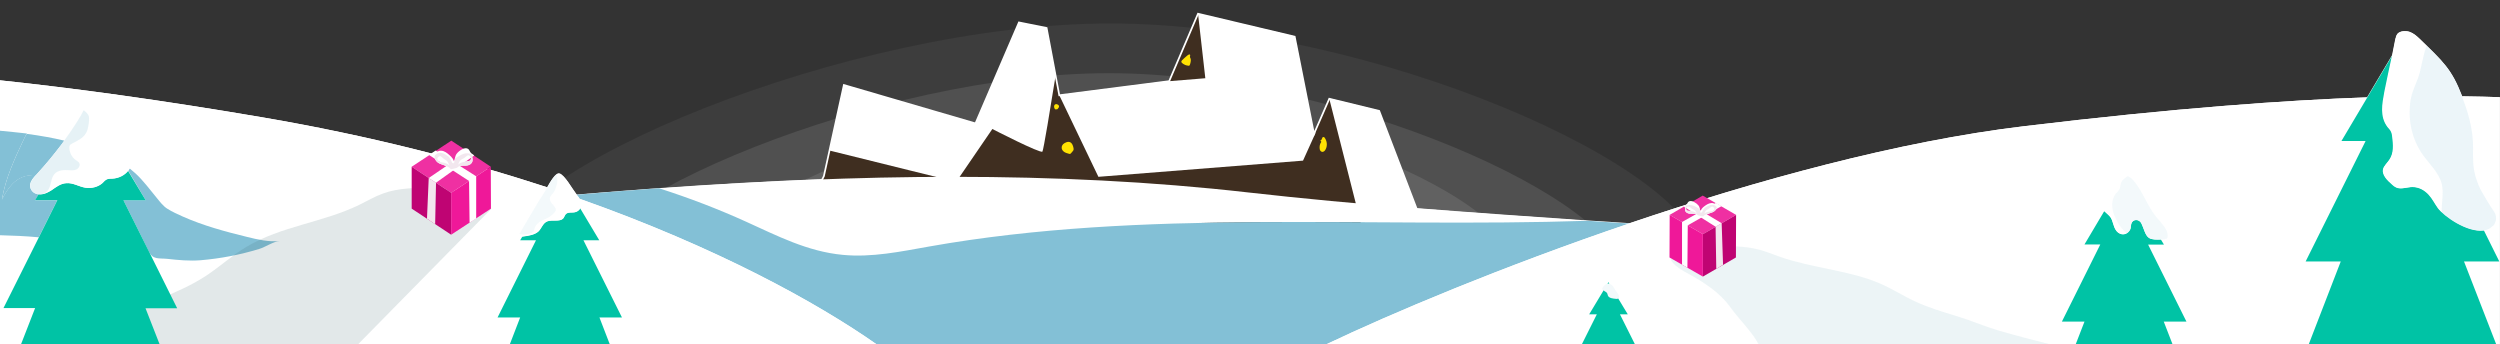
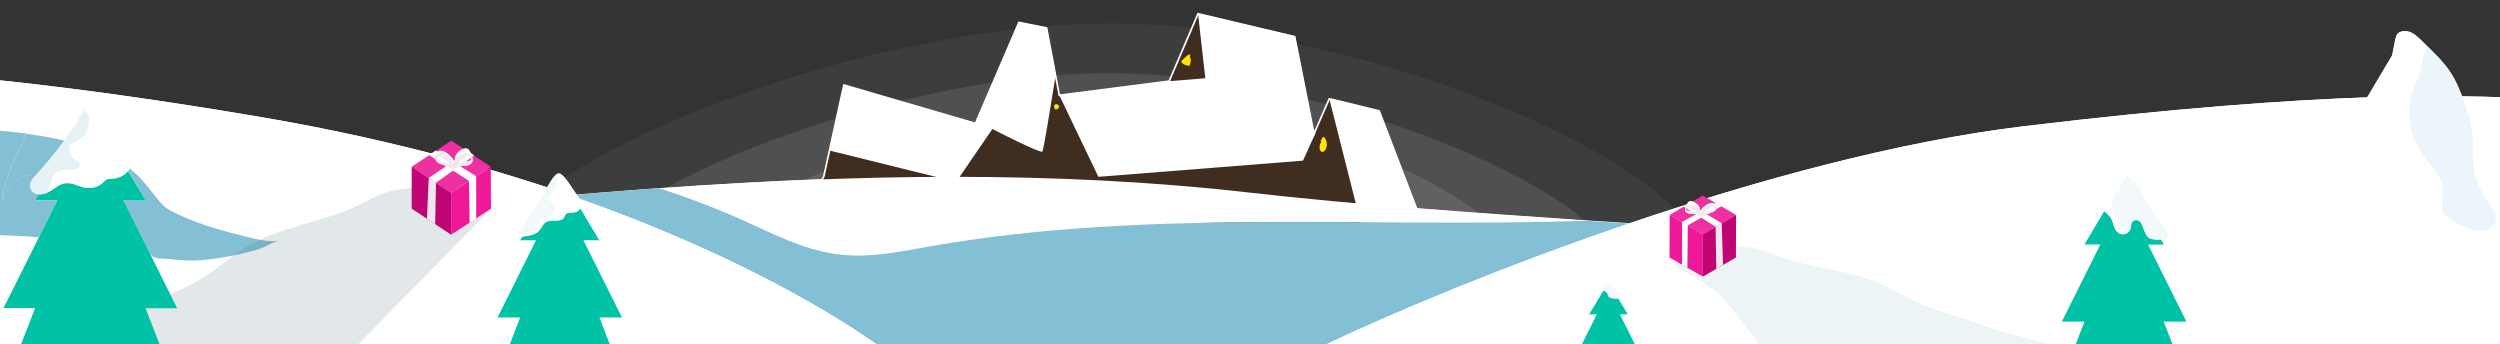
<svg xmlns="http://www.w3.org/2000/svg" xmlns:xlink="http://www.w3.org/1999/xlink" version="1.1" id="Layer_1" x="0px" y="0px" viewBox="0 0 1438 198" style="enable-background:new 0 0 1438 198;" xml:space="preserve">
  <rect x="0" y="0" width="1438" height="198" fill="#333333" stroke="none" />
  <style type="text/css">
	.st0{display:none;fill:#7F34C1;}
	.st1{opacity:5.000000e-02;fill:#FFFFFF;}
	.st2{opacity:0.1;fill:#FFFFFF;}
	.st3{fill:#FFFFFF;}
	.st4{display:none;}
	.st5{display:inline;}
	.st6{clip-path:url(#SVGID_2_);}
	.st7{fill:url(#SVGID_3_);}
	.st8{fill:url(#SVGID_4_);}
	.st9{fill:url(#SVGID_5_);}
	.st10{fill-rule:evenodd;clip-rule:evenodd;fill:#00635F;}
	.st11{display:none;fill:#FFFFFF;}
	.st12{display:none;fill-rule:evenodd;clip-rule:evenodd;fill:#FFFFFF;}
	.st13{fill-rule:evenodd;clip-rule:evenodd;fill:#3F2E20;stroke:#FFFFFF;stroke-miterlimit:10;}
	.st14{fill:none;}
	.st15{fill:#FFE202;}
	.st16{fill:#83C0D6;}
	.st17{fill:#00C3A5;}
	.st18{opacity:0.15;fill:#3E676B;}
	.st19{opacity:0.1;clip-path:url(#XMLID_10_);fill:#83C0D6;}
	.st20{opacity:0.2;clip-path:url(#XMLID_11_);fill:#83C0D6;}
	.st21{opacity:0.1;fill:#83C0D6;}
	.st22{opacity:0.1;clip-path:url(#XMLID_12_);fill:#83C0D6;}
	.st23{opacity:0.15;clip-path:url(#XMLID_13_);fill:#83C0D6;}
	.st24{opacity:0.25;fill:#B6D4DD;}
	.st25{enable-background:new    ;}
	.st26{fill:#EF30A2;}
	.st27{fill:#BF0473;}
	.st28{fill:#EF1899;}
	.st29{fill:#F2E7EE;}
	.st30{clip-path:url(#XMLID_14_);fill:#F2E7EE;}
	.st31{clip-path:url(#XMLID_15_);fill:#F2E7EE;}
</style>
  <rect x="-792" y="-279" class="st0" width="2853" height="783" />
  <path class="st1" d="M978.6,148.5c0,51-189.5,49.8-340,49.8s-354.3,2.1-354.3-49S488.1,13.5,638.6,13.5S978.6,97.4,978.6,148.5z" />
  <path class="st2" d="M934.6,160c0,44.6-165.5,23.1-296.9,23.1s-309.5,22.2-309.5-22.4S506.3,42.1,637.7,42.1S934.6,115.4,934.6,160z  " />
  <path class="st3" d="M1416.3,55.4c-6.1-15.8-10.8-19.8-24.7-33.3c-1.6-1.5-3.3-3-5.6-3.8c-2.3-0.7-5.3-0.5-6.8,1.1  c-0.5,0.6-0.7,1.2-0.9,1.8c-0.1,0.4-0.1,0.8-0.3,1c-0.6,3-1.2,6.1-1.8,9.1l-14.7,24.7c-46,1.6-110,6.1-197.3,16.6  c-72.6,8.7-154.2,31.2-226.9,55.8c-8-0.5-16-1.1-24-1.6c-1.1-0.1-2.2-0.2-3.4-0.2c-31.7-2.2-63.5-4.4-95.2-6.9l-21.4-56l-28.7-7.1  l-8.1,18.6l-0.7,1.6l-11.1-55.9L689.1,7.9l-16.6,38.7l-0.1,0l-63.2,8.1l-2.2-11.4L602,16.1l-15.9-3.2l-25,58.1l-75.7-22.1l-8.2,37.7  l-3.2,14.7l-0.9,1.7c-31.4,1.2-62.7,3-93.9,5.2c0,0,0,0,0,0c0,0,0,0,0,0c-5.7,0.4-11.4,0.8-17.1,1.3c-0.1,0-0.2,0-0.3,0  c-0.1,0-0.2,0-0.3,0c0,0,0,0,0,0c-5.6,0.4-11.1,0.9-16.6,1.3c0,0,0,0,0,0c-0.3,0-0.7,0.1-1,0.1c0,0,0,0,0,0c-4,0.3-8.1,0.7-12.1,1  c-0.2-0.3-0.4-0.5-0.6-0.8c-1.8-2.2-6.4-10.6-9.4-11.4c-2.2-0.6-5.3,4.8-7.1,8C267.2,92.2,212.5,78,151,67.5  C92.4,57.5,42.5,50.7,0,46.2v29.1v60.1V198h12.1h79.7h201.6h57.4h153.4H763h146.9h30.5h253.7h55.6h78.2h107.8h2.2V55.9  C1432,55.7,1424.8,55.5,1416.3,55.4z" />
  <path class="st2" d="M869.7,149.3c0,33.9-125.7,17.6-225.6,17.6S409,183.7,409,149.8s135.3-90.1,235.1-90.1S869.7,115.4,869.7,149.3  z" />
  <g class="st4">
    <g class="st5">
      <defs>
        <rect id="SVGID_1_" y="-46.3" width="1438" height="244.3" />
      </defs>
      <clipPath id="SVGID_2_">
        <use xlink:href="#SVGID_1_" style="overflow:visible;" />
      </clipPath>
      <g class="st6">
        <linearGradient id="SVGID_3_" gradientUnits="userSpaceOnUse" x1="834.023" y1="49.53" x2="834.023" y2="-58.538" gradientTransform="matrix(1 0 0 -1 0 154)">
          <stop offset="0" style="stop-color:#FFFFFF" />
          <stop offset="1" style="stop-color:#B6B6B6" />
        </linearGradient>
        <path class="st7" d="M775.9,106.9C558.4,74.4,288,128.7,280,127.2c-8.5,40.2,168.7,81.9,161.9,88.7     c-4.6,4.6,584.3,40.7,826.9,28.3c210.1-10.7,77.8-70,85-70C1322.2,148.6,949.9,132.9,775.9,106.9z" />
        <linearGradient id="SVGID_4_" gradientUnits="userSpaceOnUse" x1="1244.075" y1="56.296" x2="1352.955" y2="-55.572" gradientTransform="matrix(1 0 0 -1 0 154)">
          <stop offset="0" style="stop-color:#FFFFFF" />
          <stop offset="1" style="stop-color:#B6B6B6" />
        </linearGradient>
        <path class="st8" d="M1298.2,102.5c206.9-32.6,277.7-18.6,285.3-20.1c8.1,40.3,25.9,122.6,32.3,129.5c8.1,8.5-600.2,0-614.9,0     C1031.1,186.3,1132.7,128.6,1298.2,102.5z" />
        <linearGradient id="SVGID_5_" gradientUnits="userSpaceOnUse" x1="227.432" y1="27.759" x2="205.471" y2="-109.079" gradientTransform="matrix(1 0 0 -1 0 154)">
          <stop offset="0" style="stop-color:#FFFFFF" />
          <stop offset="1" style="stop-color:#B6B6B6" />
        </linearGradient>
        <path class="st9" d="M223.1,111.4c-217.5-32.5-292-18.5-300-20c-8.5,40.2-27.2,122.2-34,129c-8.5,8.5,631,0,646.5,0     C503.9,194.9,397.1,137.4,223.1,111.4z" />
        <path class="st10" d="M78.8,21.7L48.4,88.8h12.2L31,166.4h17.4L31,225.2h47.8V21.7z M126.6,225.2H78.8V21.7l30.4,67.1H97     l29.5,77.7h-17.4L126.6,225.2z" />
        <path class="st10" d="M336.9,69.7l-21.7,48h8.7l-21.1,55.6h12.4l-12.4,42H337h34.2l-12.4-42h12.4L350,117.6h8.7L336.9,69.7z" />
        <path class="st10" d="M1197.2,72.7l-21.7,48h8.7l-21.1,55.6h12.4l-12.4,42h34.2h34.2l-12.4-42h12.4l-21.1-55.6h8.7L1197.2,72.7z" />
-         <path class="st10" d="M913.6,147.7L903,170.9h4.2L897,197.8h6l-6,20.3h16.6h16.6l-6-20.3h6L920,170.9h4.2L913.6,147.7z" />
        <path class="st10" d="M1350.2-28.3l-33.8,74.6h13.5l-32.9,86.5h19.3l-19.3,65.3h53.2h53.2l-19.4-65.3h19.4l-32.9-86.5h13.5     L1350.2-28.3z" />
      </g>
    </g>
  </g>
  <path class="st11" d="M315.1,112.3c-0.4,0.9-0.6,2.1,0.2,2.6c0.3,0.2,0.7,0.1,1.1,0c3.2-0.5,6.7-1.2,8.8-3.7  c1.9-2.4,2.4-6.1,5.1-7.4c2.7-1.2,6.6,0.5,8.5-1.9c0.9-1.2,0.9-2.9,2-3.8c1.1-0.9,2.7-0.5,4.1-0.7c2.6-0.5,4.1-3.5,3.9-6.2  s-1.6-5-3.1-7.3c-1.7-2.7-6.1-13.3-9-14.3c-2.6-0.9-6.7,10-7.9,12.4C323.9,92,319.6,102.2,315.1,112.3z" />
  <path class="st12" d="M49.7,69.3c-1.6,2.4-3.4,4.8-3.9,7.6c-0.5,2.8,0.6,6.2,3.3,7.3c2.9,1.2,6.2-0.7,8.5-2.8  c2.4-2.1,4.7-4.6,7.9-4.9c3.7-0.4,6.8,2.4,10.4,3.2c3.4,0.7,7.1-0.6,9.4-3.3c0.9-1.1,1.7-2.5,3-3c0.7-0.3,1.6-0.3,2.4-0.3  c5.7-0.3,10.5-5.7,10.3-11.4c-0.1-2-0.7-4-1.4-5.9c-2.4-7.1-4.8-14.2-7.2-21.4C91,30.1,89,16.9,84,15.4c-5.9-1.8-9,9.3-10.7,13  c-3.1,6.7-6.5,13.2-10.1,19.6C58.9,55.4,54.5,62.5,49.7,69.3z" />
  <path class="st11" d="M910.9,151c-0.2,0.5-0.5,0.9-0.5,1.4c0,0.9,0.8,1.6,1.5,2.2c0.4,0.3,0.7,0.6,0.9,1c0.3,0.6,0.3,1.3,0.5,1.9  c0.3,0.8,1.1,1.4,1.9,1.7c0.8,0.3,1.7,0.4,2.6,0.5c0.3,0,0.7,0,1-0.1c0.7-0.3,0.8-1.2,0.7-1.9c-0.3-1.8-1.5-3.3-2.3-4.9  c-0.4-1-0.7-2-1.4-2.8C914.2,147.7,912.1,148.8,910.9,151z" />
  <path class="st11" d="M1185.1,88.6c-0.4,1.2-0.8,2.4-0.7,3.6c0.2,3.4,3.5,5.7,5.2,8.6c1.6,2.9,1.6,6.5,3.1,9.5c0.7,1.5,2,2.9,3.6,3  c2.3,0.2,4.1-2.2,4.5-4.5c0.2-1.2,0.1-2.4,0.5-3.5c0.3-1.1,1.2-2.2,2.4-2.3c0.9-0.1,1.8,0.5,2.4,1.3s0.8,1.7,1.1,2.6  c0.4,1.5,0.9,3,1.3,4.5c0.6,2,1.4,4.2,3.3,5.1c0.7,0.3,1.4,0.4,2.2,0.5c1.8,0.1,3.6,0,5.4-0.3c0.5-0.1,0.9-0.2,1.2-0.5  c0.3-0.4,0.4-0.9,0.4-1.4c0.2-2.7-0.8-5.4-2.1-7.7c-1.3-2.4-2.9-4.5-4.3-6.8c-5-8.1-7-17.7-12.2-25.8c-0.7-1.1-1.6-2.3-2.7-3  c-3.6-2.2-6.3,3-8.2,5.5C1188.8,80.4,1186.6,84.4,1185.1,88.6z" />
  <path class="st11" d="M1346.7-28.8c0.2-0.8,0.4-1.6,0.9-2.3c1.4-2,4.3-2.3,6.5-1.4c2.2,0.9,3.9,2.8,5.4,4.7  c13.7,17.3,18,22.1,24.1,43.3c1.8,6.3,5.8,20.4,5.6,35.9c-0.1,6.9-0.1,13.8,1.4,20.5c0.9,3.8,1.9,7.5,3.5,11  c2.1,4.8,4.2,9.6,6.7,14.2c1,1.9,1.2,4,0.9,6.2c-0.2,1.1-0.5,2.2-1.1,3.2c-0.2,0.4-2,2-2,2.3c-8.8,6.6-24.9-7.7-28.8-14.6  c-1.8-3.1-3-6.6-5.1-9.6s-5.2-5.5-8.9-5.5c-3,0-6.3,1.9-8.9,0.4c-0.9-0.5-1.6-1.2-2.2-2c-2.9-3.2-5.9-7.2-5.1-11.4  c0.5-2.4,2.3-4.4,3.4-6.6c2.6-4.9,2.1-10.9,1.6-16.4c-0.1-1.4-0.3-2.7-0.8-4c-0.4-1.1-1.2-2.1-1.8-3.1c-4.4-7.5-2.9-16.9-1.6-25.5  c1.9-12.6,4.2-25.2,6-38C1346.6-27.8,1346.6-28.3,1346.7-28.8z" />
  <polygon id="XMLID_5_" class="st13" points="473.9,101.3 485.4,48.9 561.1,71 586.1,12.9 602,16.1 609.3,54.8 672.5,46.7 689.1,7.9   744.7,21.1 755.8,77 764.6,56.8 793.3,63.8 818.3,129.1 460.7,127.7 " />
  <g>
    <path class="st14" d="M764.6,56.8l-8.1,18.6l0.1,1.3l-7.1,15.6l-117.8,9.3l-22.5-46.9l-2.2-11.4c-3,18.9-7,43-7.6,43.8   c-1,1.3-28.8-13-28.8-13l-20.8,30.4c0,0-48.8-12.1-72.8-18l-3.2,14.7l-13.2,26.4l322.2,1.3L764.6,56.8z M608.5,62.5   c-0.1,0.1-0.2,0.2-0.4,0.3c-0.1,0-0.2,0-0.3,0c-0.2,0-0.5,0-0.7,0c-0.1,0-0.2,0-0.2-0.1c-0.1,0-0.1-0.1-0.1-0.2   c-0.2-0.4-0.3-0.8-0.4-1.2c0-0.4,0.1-0.9,0.4-1.2c0.4-0.3,0.9-0.4,1.4-0.2C609.5,60.6,609.4,61.6,608.5,62.5z M617.5,86.1   c-0.1,0.3-0.3,0.5-0.4,0.7c-0.4,0.4-0.7,0.9-1.1,1.3c-0.1,0.1-0.2,0.3-0.4,0.3c-0.2,0.1-0.4,0-0.6,0c-0.9-0.2-1.9-0.5-2.7-1   c-0.8-0.5-1.5-1.3-1.6-2.2c-0.2-1.1,0.5-2.3,1.5-2.9c3-1.9,4.7-0.2,5.2,2.8C617.5,85.5,617.6,85.8,617.5,86.1z M762.5,86.1   c-0.4,0.8-1.3,1.6-2.2,1.4c-0.7-0.2-1-1-1.2-1.6c-0.3-1.3,0-2.8,0.8-3.9c0.4-0.5-0.5-0.5-0.4-1.1c0.5,0.1,0.8-0.5,0.9-1   s0.5-1.1,0.9-0.9c0.2,0,0.3,0.2,0.4,0.3C763.4,81,763.7,83.9,762.5,86.1z" />
    <path class="st14" d="M689.1,7.9l-16.6,38.7l-0.1,0l20.8-1.7L689.1,7.9z M684.3,37.2c-0.1,0.2-0.2,0.4-0.4,0.5   c-0.1,0.1-0.3,0.1-0.4,0c-1.3-0.1-2.6-0.6-3.6-1.5c-0.2-0.2-0.5-0.5-0.5-0.8c0-0.3,0.2-0.5,0.4-0.8c0.7-0.9,1.6-1.6,2.5-2.3   c0.4-0.3,2-1.8,2.2-0.7c0,0.2,0,0.4-0.1,0.7c-0.1,0.5,0.1,0.9,0.2,1.4C685,34.9,684.6,36.1,684.3,37.2z" />
    <path class="st3" d="M570.8,74.2c0,0,27.8,14.3,28.8,13c0.6-0.8,4.6-25,7.6-43.8L602,16.1l-15.9-3.2l-25,58.1l-75.7-22.1l-8.2,37.7   c24,6,72.8,18,72.8,18L570.8,74.2z" />
    <polygon class="st3" points="749.5,92.4 756.6,76.7 756.5,75.4 755.8,77 744.7,21.1 689.1,7.9 693.3,45 672.5,46.7 609.3,54.8    631.8,101.7  " />
    <polygon class="st3" points="818.3,129.1 793.3,63.8 764.6,56.8 782.9,129  " />
-     <path class="st15" d="M612.2,82.4c-1,0.6-1.7,1.7-1.5,2.9c0.1,0.9,0.8,1.7,1.6,2.2c0.8,0.5,1.8,0.7,2.7,1c0.2,0,0.4,0.1,0.6,0   c0.2-0.1,0.3-0.2,0.4-0.3c0.4-0.4,0.7-0.9,1.1-1.3c0.2-0.2,0.3-0.4,0.4-0.7c0.1-0.3,0-0.7,0-1C616.9,82.1,615.3,80.5,612.2,82.4z" />
    <path class="st15" d="M608.1,60c-0.5-0.2-1-0.1-1.4,0.2c-0.3,0.3-0.4,0.7-0.4,1.2c0,0.4,0.2,0.8,0.4,1.2c0,0.1,0.1,0.2,0.1,0.2   c0.1,0,0.1,0,0.2,0.1c0.2,0,0.5,0,0.7,0c0.1,0,0.2,0,0.3,0c0.1,0,0.3-0.2,0.4-0.3C609.4,61.6,609.5,60.6,608.1,60z" />
    <path class="st15" d="M684.5,32.4c0-0.2,0.1-0.4,0.1-0.7c-0.2-1.1-1.9,0.4-2.2,0.7c-0.9,0.7-1.7,1.5-2.5,2.3   c-0.2,0.2-0.4,0.5-0.4,0.8c0,0.3,0.2,0.6,0.5,0.8c1,0.9,2.3,1.4,3.6,1.5c0.1,0,0.3,0,0.4,0c0.2-0.1,0.3-0.3,0.4-0.5   c0.4-1.1,0.7-2.3,0.5-3.4C684.6,33.3,684.4,32.9,684.5,32.4z" />
    <path class="st15" d="M761.3,78.8c-0.5-0.1-0.8,0.5-0.9,0.9s-0.4,1.1-0.9,1c-0.1,0.6,0.8,0.6,0.4,1.1c-0.8,1.1-1,2.6-0.8,3.9   c0.1,0.7,0.5,1.4,1.2,1.6c0.9,0.3,1.8-0.5,2.2-1.4c1.2-2.2,0.8-5.1-0.8-7C761.6,79,761.5,78.8,761.3,78.8z" />
  </g>
  <g>
    <path class="st3" d="M379.2,108.3c-5.8,0.4-11.6,0.9-17.3,1.3c0.1,0,0.2,0,0.3,0C367.8,109.1,373.5,108.7,379.2,108.3z" />
    <path class="st3" d="M484.9,146.6c16.6,1.6,33.3-1.9,49.6-4.8c123.4-21.9,252.1-10.5,378.8-14.8c-1.1-0.1-2.2-0.2-3.4-0.2   c-64.1-4.4-128.3-8.9-191.9-16.1c-111.7-12.7-226.2-10.5-338.8-2.3c17.2,5.5,33.9,11.9,50,19.2   C446.8,135.5,464.5,144.7,484.9,146.6z" />
    <path class="st3" d="M343.9,111.1c-4,0.3-8.1,0.7-12.1,1c0,0,0,0,0,0C335.8,111.7,339.9,111.4,343.9,111.1z" />
    <path class="st3" d="M344.9,111c5.5-0.5,11.1-0.9,16.6-1.3C356,110.1,350.5,110.5,344.9,111z" />
    <path class="st16" d="M333.4,114.3c79.1,28,136.5,59.7,170.8,83.7H763c36.5-17.4,100.8-44.6,174.2-69.4c-8-0.5-16-1.1-24-1.6l0,0   c-126.7,4.2-255.4-7.1-378.8,14.8c-16.3,2.9-33,6.4-49.6,4.8c-20.4-1.9-38-11.1-55.7-19.1c-16.1-7.3-32.8-13.7-50-19.2l0,0   c0,0,0,0,0,0c0,0,0,0,0,0c-5.7,0.4-11.4,0.8-17.1,1.3c-0.1,0-0.2,0-0.3,0c-0.1,0-0.2,0-0.3,0c0,0,0,0,0,0   c-5.6,0.4-11.1,0.9-16.6,1.3c0,0,0,0,0,0c-0.3,0-0.7,0.1-1,0.1c0,0,0,0,0,0c-4,0.3-8.1,0.7-12.1,1   C332.4,112.8,333,113.6,333.4,114.3z" />
    <path class="st3" d="M2,177.2l20.3-40.7c-7.4-0.7-14.8-1-22.3-1.2V198h12.1l8.1-20.8H2z" />
    <path class="st3" d="M15.4,76.9c4-6.4,11.7-13.3,21.8-11.3c3.6,0.7,5.5,2.4,7.1,4.5c0.6-1,1.3-2,1.9-3.1c1.8-3,5-11.8,11.2-10.4   c5.2,1.2,7.3,11.7,8.8,15.2c2.5,5.7,5,11.4,7.5,17.1c0.7,1.5,1.4,3.1,1.5,4.7c0.1,1.1-0.2,2.2-0.7,3.2c1.2,1,2.4,1.9,3.5,3   c8.2,7.6,13,17.1,22.1,24c9.8,7.4,23.8,11.1,37.6,11.6c13.8,0.5,27.6-1.8,40.7-5c10.6-2.5,21-5.7,32-6.8c19-1.9,38.9,2.6,53.4,12.1   c-25.1,3.4-50.6,6.9-73.8,15.2c-23.1,8.2-44.1,21.9-52.9,40.2c-13.8-10.7-28.1-21.6-43.6-30.9l8.4,16.9H83.7l8.1,20.7h201.6   l5.9-15.3h-13l22.1-44.4h-9.1l1.3-2.2c0,0,0,0-0.1,0c-0.4,0.1-0.8,0.2-1.2,0c-0.8-0.4-0.6-1.4-0.2-2.1c4.7-8.1,9.2-16.2,14.3-24.2   c0.3-0.4,0.6-1.1,1.1-1.9C267.2,92.2,212.5,78,151,67.5C92.4,57.5,42.5,50.7,0,46.2v29.1C5.2,75.7,10.3,76.2,15.4,76.9z" />
    <path class="st3" d="M334.4,117.2c0.1,0.9-0.1,1.8-0.6,2.7l11,18.4h-9.1l22.2,44.5h-13l5.9,15.3h153.4   c-34.3-24-91.6-55.7-170.8-83.7C333.9,115.2,334.3,116.2,334.4,117.2z" />
    <path class="st3" d="M1422.7,85.4c-0.1,5.5-0.1,11,1.5,16.4c0.9,3,2,6,3.7,8.8c2.2,3.8,4.4,7.7,7,11.3c1,1.5,1.3,3.2,0.9,5   c-0.2,0.9-0.5,1.8-1.2,2.6c-0.2,0.3-2.1,1.6-2.1,1.8c-1.2,0.7-2.5,1.1-3.9,1.3l8.9,17.9h-20.3l18.5,47.6h2.2V55.9   c-6-0.2-13.2-0.4-21.7-0.5c0.2,0.4,0.3,0.9,0.5,1.3C1418.7,61.7,1422.9,73,1422.7,85.4z" />
    <path class="st3" d="M763,198h146.9l8.6-17.2h-4.4l8.3-13.8c-0.3-0.3-0.5-0.6-0.5-1c0-0.4,0.3-0.7,0.5-1.1c0.6-0.8,1.4-1.5,2.3-1.7   l0.6-0.9l0.5,0.8c0.6,0.1,1.2,0.4,1.8,1c0.7,0.6,1,1.4,1.5,2.2c0.8,1.3,2.1,2.5,2.4,3.9c0.1,0.5,0,1.1-0.5,1.4l5.5,9.1h-4.4   l8.6,17.2h253.7l5-12.9h-13l22.1-44.4h-9.1l11.4-19.2c-1.1-1.1-2-2.2-2.1-3.5c-0.1-1,0.3-1.9,0.7-2.9c1.6-3.4,3.9-6.5,6.7-9.3   c2-2,4.8-6.1,8.6-4.4c1.2,0.6,2.1,1.5,2.8,2.4c5.4,6.5,7.5,14.1,12.8,20.6c1.5,1.8,3.1,3.5,4.5,5.4c1.4,1.8,2.4,4,2.2,6.1   c0,0.4-0.1,0.8-0.4,1.1c-0.3,0.2-0.7,0.3-1.3,0.4c-0.7,0.1-1.4,0.1-2.1,0.2l1.8,3h-9.1l22.1,44.4h-13l5,12.9h78.2l18.4-47.6h-20.2   l34.4-69.1h-14.1l14.9-25.1c-46,1.6-110,6.1-197.3,16.6c-72.6,8.7-154.2,31.2-226.9,55.8C863.8,153.4,799.5,180.6,763,198z" />
    <path class="st17" d="M357.8,182.7l-22.2-44.5h9.1l-11-18.4c-0.7,1.1-1.9,2.1-3.5,2.3c-1.5,0.2-3.1-0.2-4.3,0.6s-1.2,2.1-2.1,3   c-2,1.9-6.1,0.6-8.9,1.5c-2.8,1-3.3,4-5.3,5.9c-2.2,2-5.8,2.5-9.1,2.9l-1.3,2.2h9.1l-22.1,44.4h13l-5.9,15.3h57.4l-5.9-15.3H357.8z   " />
    <path class="st16" d="M32.9,115.2H20.2l2-3.4c-0.4,0-0.9-0.1-1.3-0.3c-2.8-0.9-4-3.6-3.5-5.8c0.4-1.9,1.8-3.5,3.3-5.1   c-1.5,0-3,0.1-4.4,0.3c-8.1,1.3-12.2,8-15.2,13.9c2-12.1,7.4-23.8,12.9-35.3c0.4-0.9,0.9-1.8,1.5-2.7C10.3,76.2,5.2,75.7,0,75.2   v60.1c7.5,0.2,14.9,0.5,22.3,1.2L32.9,115.2z" />
    <path class="st16" d="M83.8,115.2c0,0-12.8,0-12.8,0c2.6,5.2,5.2,10.5,7.8,15.7c2.2,4.5,4.5,9,6.7,13.6c2.5,5.1,5.9,3.9,10.8,4.4   c6.3,0.7,12.6,1.3,19,0.8c11.7-1,22.6-3.1,33.8-6.5c3.6-1.1,8.2-4.3,11.8-4.6c-6.3,0.7-12.6-0.8-18.7-2.3   c-12.7-3.1-25.3-6.5-37.2-11.8c-2.9-1.3-6-2.7-8.7-4.4c-2.4-1.5-4.2-3.9-6-6.1c-4-4.8-7.6-9.8-12.2-14.1c-1.1-1-2.3-2-3.5-3   c-0.2,0.5-0.5,0.9-0.8,1.3L83.8,115.2z" />
    <path class="st18" d="M30.4,198c11.1-3.9,22.2-8,33.1-12.5c9.6-3.9,18.1-9.3,27.7-13.3c9.4-4,18.9-8,27.5-13.7   c7.9-5.2,14.9-11.7,23-16.5c20.1-12,44.1-14,65-24.2c4.5-2.2,8.9-4.8,13.6-6.5c9.1-3.3,18.9-3.3,28.5-3.2c8.5,0,26.1,5,26.1,5   l7.7,7l-76.7,78C205.7,198,30.4,198,30.4,198z" />
    <path class="st17" d="M101.9,177.3l-8.4-16.9L71,115.2h12.8L73.6,98.2c-1.9,2.5-5.4,4.4-9.2,4.5c-0.8,0-1.8,0-2.5,0.2   c-1.4,0.4-2.2,1.5-3.1,2.4c-2.4,2.2-6.3,3.2-9.8,2.6c-3.8-0.6-7-2.9-10.9-2.6c-3.3,0.2-5.8,2.2-8.3,3.9c-2.1,1.4-4.9,2.8-7.6,2.5   l-2,3.4h12.8l-10.6,21.3L2,177.2h18.2L12.1,198h79.7l-8.1-20.7H101.9z" />
    <path class="st17" d="M1257.7,185.1l-22.1-44.4h9.1l-1.8-3c-1.2,0.1-2.4,0.1-3.5,0c-0.8-0.1-1.6-0.2-2.3-0.4   c-2-0.7-2.8-2.5-3.5-4.1c-0.4-1.2-0.9-2.4-1.4-3.6c-0.3-0.7-0.5-1.4-1.2-2.1c-0.6-0.6-1.6-1.1-2.5-1c-1.3,0.1-2.2,1-2.5,1.8   c-0.4,0.9-0.3,1.8-0.5,2.8c-0.4,1.8-2.3,3.8-4.7,3.6c-1.7-0.1-3-1.2-3.8-2.4c-1.6-2.4-1.6-5.3-3.2-7.6c-0.9-1.2-2.2-2.2-3.4-3.3   l-11.4,19.2h9.1l-22.1,44.4h13l-5,12.9h55.6l-5-12.9H1257.7z" />
    <path class="st17" d="M936.3,180.8l-5.5-9.1c-0.1,0-0.1,0.1-0.2,0.1c-0.3,0.1-0.7,0.1-1,0.1c-0.9-0.1-1.9-0.2-2.7-0.4   c-0.8-0.2-1.7-0.7-2-1.4c-0.2-0.5-0.2-1-0.5-1.5c-0.2-0.3-0.5-0.6-0.9-0.8c-0.4-0.2-0.8-0.5-1.1-0.8l-8.3,13.8h4.4l-8.6,17.2h30.5   l-8.6-17.2H936.3z" />
-     <path class="st17" d="M925.7,163.1l-0.5-0.8l-0.6,0.9C925,163.1,925.3,163.1,925.7,163.1z" />
-     <path class="st17" d="M1360.6,81.3l-34.4,69.1h20.2L1328,198h107.8l-18.5-47.6h20.3l-8.9-17.9c-9.4,1.2-22.7-8.1-26.2-12.9   c-1.9-2.5-3.1-5.3-5.3-7.7c-2.2-2.4-5.4-4.4-9.3-4.4c-3.1,0-6.6,1.5-9.3,0.3c-0.9-0.4-1.7-1-2.3-1.6c-3-2.6-6.2-5.7-5.3-9.1   c0.5-1.9,2.4-3.5,3.6-5.3c2.7-3.9,2.2-8.7,1.7-13.1c-0.1-1.1-0.3-2.2-0.8-3.2c-0.4-0.9-1.3-1.7-1.9-2.5c-4.6-6-3-13.5-1.7-20.4   c1.4-7.1,3-14.1,4.5-21.3l-14.7,24.7l-14.9,25.1H1360.6z" />
    <g>
      <defs>
        <path id="XMLID_2_" d="M299.1,134c-0.4,0.7-0.6,1.7,0.2,2.1c0.3,0.2,0.7,0.1,1.2,0c0,0,0,0,0.1,0c3.3-0.4,7-1,9.1-2.9     c2-1.9,2.5-4.9,5.3-5.9c2.8-1,6.9,0.4,8.9-1.5c0.9-1,0.9-2.3,2.1-3s2.8-0.4,4.3-0.6c1.6-0.2,2.8-1.1,3.5-2.3     c0.5-0.8,0.7-1.8,0.6-2.7c-0.1-1-0.5-1.9-1-2.8c-0.4-0.8-1-1.5-1.6-2.2c0,0,0,0,0,0c-0.2-0.3-0.4-0.5-0.6-0.8     c-1.8-2.2-6.4-10.6-9.4-11.4c-2.2-0.6-5.3,4.8-7.1,8c-0.5,0.8-0.9,1.5-1.1,1.9C308.4,117.8,303.9,125.9,299.1,134z" />
      </defs>
      <use xlink:href="#XMLID_2_" style="overflow:visible;fill:#FFFFFF;" />
      <clipPath id="XMLID_10_">
        <use xlink:href="#XMLID_2_" style="overflow:visible;" />
      </clipPath>
      <path class="st19" d="M320.1,100.6c0.3,1.1,0.5,2.2,0.5,3.3c0,1.4-0.5,2.7-0.9,4c-0.3,0.9-0.6,1.9-1.2,2.7c-0.8,1.1-2,2-2.2,3.3    c-0.2,1.1,0.4,2.2,1.1,3.1c0.7,0.9,1.6,1.7,2.1,2.7c0.2,0.4,0.3,0.9,0.2,1.3c-0.1,0.3-0.3,0.6-0.5,0.9c-1,1.2-2.2,2.3-3.6,3.1    c-1.5,0.8-3.1,1.4-4.5,2.2s-2.8,2-3.4,3.5c-0.3,0.8-0.4,1.8-0.9,2.5c-0.5,0.6-1.2,0.9-1.9,1.1c-1.6,0.5-3.2,0.7-4.9,0.5    c-0.3,0-0.7-0.1-1-0.2c-0.2-0.1-0.4-0.4-0.6-0.6c-1.2-1.8-1.4-4-1.1-6.1c0.3-2.1,1.2-4.1,2-6c0.9-2,1.7-4,3.1-5.6    c1.3-1.6,2.9-2.9,4.3-4.4c2.1-2.3,3.4-5.2,5.7-7.3c0.9-0.8,2-1.5,2.7-2.6c0.9-1.3,0.5-2.5,0.9-3.9c0.3-1.2,1.3-1.8,2.3-1    C319.3,97.8,319.7,99.4,320.1,100.6z" />
    </g>
    <path class="st3" d="M37,80.8c2.5-3.5,5-7.1,7.3-10.7c-1.7-2.1-3.6-3.8-7.1-4.5c-10.1-2-17.8,4.9-21.8,11.3   c3.9,0.5,7.8,1.1,11.6,1.8C30.4,79.3,33.7,80,37,80.8z" />
    <path class="st16" d="M1.1,114.9c3-5.9,7.1-12.6,15.2-13.9c1.4-0.2,2.9-0.3,4.4-0.3c0.3-0.3,0.6-0.6,0.8-0.9   c5-5.4,9.6-11.1,14.1-17c0.5-0.6,0.9-1.3,1.4-1.9c-3.3-0.8-6.7-1.5-10-2.1c-3.8-0.7-7.7-1.3-11.6-1.8c-0.6,0.9-1.1,1.8-1.5,2.7   C8.5,91.1,3.1,102.7,1.1,114.9z" />
    <g>
      <defs>
        <path id="XMLID_1_" d="M35.7,82.7c-4.5,5.9-9.1,11.6-14.1,17c-0.3,0.3-0.5,0.6-0.8,0.9c-1.4,1.6-2.8,3.3-3.3,5.1     c-0.5,2.2,0.6,5,3.5,5.8c0.4,0.1,0.9,0.2,1.3,0.3c2.7,0.3,5.5-1.1,7.6-2.5c2.5-1.7,4.9-3.7,8.3-3.9c3.9-0.3,7.1,1.9,10.9,2.6     c3.6,0.6,7.4-0.5,9.8-2.6c0.9-0.9,1.8-2,3.1-2.4c0.7-0.2,1.7-0.2,2.5-0.2c3.9-0.2,7.3-2,9.2-4.5c0.3-0.4,0.6-0.9,0.8-1.3     c0.5-1,0.8-2.1,0.7-3.2c-0.1-1.6-0.7-3.2-1.5-4.7c-2.5-5.7-5-11.3-7.5-17.1c-1.5-3.4-3.6-14-8.8-15.2C51.2,55.2,48,64.1,46.2,67     c-0.6,1-1.3,2-1.9,3.1c-2.3,3.6-4.7,7.2-7.3,10.7C36.6,81.4,36.1,82,35.7,82.7z" />
      </defs>
      <use xlink:href="#XMLID_1_" style="overflow:visible;fill:#FFFFFF;" />
      <clipPath id="XMLID_11_">
        <use xlink:href="#XMLID_1_" style="overflow:visible;" />
      </clipPath>
      <path class="st20" d="M49.1,64.2c0.8,0.7,1.5,1.4,1.9,2.4c0.3,0.8,0.2,1.8,0.2,2.7c-0.2,2.5-0.5,5.1-1.7,7.2c-1.7,3-5,4.5-8.1,6.1    c-0.5,0.3-1.1,0.6-1.3,1.1c-0.2,0.4-0.2,0.8-0.2,1.2c0,2.8,1.4,5.5,3.6,7.1c0.8,0.6,1.9,1.1,2.2,2c0.5,1.3-0.5,2.9-1.8,3.5    c-1.3,0.6-2.8,0.5-4.2,0.4c-2.9-0.2-6.2-0.1-8.2,2c-2.5,2.6-1.8,7-4.1,9.8c-2,2.5-5.8,2.8-8.9,2s-6-2.3-9.2-2.7    c1-4,2-7.9,3.2-11.8c0.7-2.5,1.5-4.9,2.6-7.2c2-4.1,5-7.6,7.7-11.3c3-4.2,5.7-8.7,8.3-13.2c1.2-2.1,4.4-11,6.8-10.7    c1.7,0.2,3.7,2.9,4.9,4C44.8,60.5,47,62.3,49.1,64.2z" />
    </g>
    <path id="XMLID_6_" class="st21" d="M923.4,167.8c0.4,0.2,0.7,0.5,0.9,0.8c0.3,0.5,0.3,1,0.5,1.5c0.3,0.6,1.2,1.1,2,1.4   c0.8,0.2,1.8,0.3,2.7,0.4c0.3,0,0.7,0,1-0.1c0.1,0,0.1-0.1,0.2-0.1c0.6-0.3,0.6-0.9,0.5-1.4c-0.3-1.4-1.6-2.6-2.4-3.9   c-0.4-0.8-0.7-1.6-1.5-2.2c-0.6-0.6-1.2-0.9-1.8-1c-0.4,0-0.7,0-1.1,0.1c-0.9,0.2-1.7,0.9-2.3,1.7c-0.2,0.4-0.5,0.7-0.5,1.1   c0,0.4,0.2,0.7,0.5,1C922.6,167.3,923,167.5,923.4,167.8z" />
    <g>
      <defs>
        <path id="XMLID_4_" d="M1217.1,132.4c0.7,1.2,2.1,2.3,3.8,2.4c2.4,0.2,4.3-1.8,4.7-3.6c0.2-1,0.1-1.9,0.5-2.8     c0.3-0.9,1.3-1.8,2.5-1.8c0.9-0.1,1.9,0.4,2.5,1c0.6,0.6,0.8,1.4,1.2,2.1c0.4,1.2,0.9,2.4,1.4,3.6c0.6,1.6,1.5,3.4,3.5,4.1     c0.7,0.2,1.5,0.3,2.3,0.4c1.2,0.1,2.4,0,3.5,0c0.7,0,1.4-0.1,2.1-0.2c0.5-0.1,0.9-0.2,1.3-0.4c0.3-0.3,0.4-0.7,0.4-1.1     c0.2-2.2-0.8-4.3-2.2-6.1c-1.4-1.9-3-3.6-4.5-5.4c-5.2-6.5-7.3-14.1-12.8-20.6c-0.7-0.9-1.7-1.8-2.8-2.4     c-3.8-1.8-6.6,2.4-8.6,4.4c-2.8,2.7-5.1,5.9-6.7,9.3c-0.4,1-0.8,1.9-0.7,2.9c0.1,1.3,1,2.5,2.1,3.5c1.1,1.1,2.5,2.2,3.4,3.3     C1215.5,127.1,1215.5,130,1217.1,132.4z" />
      </defs>
      <use xlink:href="#XMLID_4_" style="overflow:visible;fill:#FFFFFF;" />
      <clipPath id="XMLID_12_">
        <use xlink:href="#XMLID_4_" style="overflow:visible;" />
      </clipPath>
      <path class="st22" d="M1228.7,99.2c-1.5,0.3-2.8,1-4.1,1.8c-1.9,1-3.9,2.3-4.6,4.3c-0.4,1.1-0.3,2.3-0.8,3.4    c-0.5,1-1.3,1.7-2.1,2.6c-1.8,2.2-2.4,5.3-2.1,8.1c0.3,2.9,1.5,5.5,2.9,8.1c2,3.7,4.7,6.8,8.6,8.5c2.6,1.1,5.4,1.7,8.1,2.3    c1.6,0.3,3.2,0.7,4.8,1c0.9,0.2,1.9,0.4,2.8,0.3c1.3-0.2,2.4-0.9,3.4-1.6c1.9-1.2,3.1-2.2,5.3-2.4c2.1-0.2,4-0.7,6-1.3    c0.6-0.2,1.3-0.5,1.6-1c0.3-0.5,0.3-1,0.2-1.6c-0.2-4.6-0.8-9.4-3.2-13.4c-1.7-2.9-4.3-5.3-5.9-8.3c-1.2-2.1-1.9-4.4-3.2-6.4    c-1.3-2-3.3-3.7-5.7-3.7c-2,0-3.6-0.7-5.6-0.5C1233,99.5,1230.9,98.7,1228.7,99.2z" />
    </g>
    <g>
      <defs>
        <path id="XMLID_3_" d="M1373.3,73.1c0.6,0.8,1.5,1.6,1.9,2.5c0.5,1,0.7,2.1,0.8,3.2c0.5,4.4,1,9.2-1.7,13.1     c-1.2,1.8-3,3.4-3.6,5.3c-0.8,3.4,2.3,6.5,5.3,9.1c0.6,0.6,1.4,1.2,2.3,1.6c2.7,1.2,6.2-0.3,9.3-0.3c3.9,0,7.1,2,9.3,4.4     c2.2,2.4,3.5,5.2,5.3,7.7c3.6,4.8,16.8,14.1,26.2,12.9c1.4-0.2,2.7-0.6,3.9-1.3c0-0.2,1.9-1.5,2.1-1.8c0.6-0.8,0.9-1.7,1.2-2.6     c0.3-1.8,0.1-3.4-0.9-5c-2.6-3.7-4.8-7.5-7-11.3c-1.7-2.8-2.7-5.7-3.7-8.8c-1.6-5.3-1.6-10.9-1.5-16.4c0.2-12.4-4-23.6-5.9-28.7     c-0.2-0.4-0.3-0.9-0.5-1.3c-6.1-15.8-10.8-19.8-24.7-33.3c-1.6-1.5-3.3-3-5.6-3.8c-2.3-0.7-5.3-0.5-6.8,1.1     c-0.5,0.6-0.7,1.2-0.9,1.8c-0.1,0.4-0.1,0.8-0.3,1c-0.6,3-1.2,6.1-1.8,9.1c-1.5,7.1-3.1,14.2-4.5,21.3     C1370.2,59.6,1368.7,67.1,1373.3,73.1z" />
      </defs>
      <use xlink:href="#XMLID_3_" style="overflow:visible;fill:#FFFFFF;" />
      <clipPath id="XMLID_13_">
        <use xlink:href="#XMLID_3_" style="overflow:visible;" />
      </clipPath>
      <path class="st23" d="M1393.8,89.3c3.9,5.4,9.1,10.1,10.7,16.5c1.3,5.4-0.3,11,0,16.5c0.4,9.5,6.2,18.3,13.9,23.9    c7.7,5.6,17.1,8.5,26.5,10.2c1.6,0.3,3.3,0.5,4.9,0c2.2-0.8,3.5-2.9,4.7-4.8c3.4-5.7,6.6-11.6,8.3-18c1.9-7.5,1.5-15.4,0.9-23.2    c-0.4-5.4-0.8-10.9-2.3-16.1c-1.6-5.8-4.4-11.2-7.2-16.5c-11.5-21.8-23.9-44.7-44.9-57.6c-2.7-1.7-6.2-3.1-8.9-1.5    c-1.5,0.9-2.4,2.6-3.2,4.2c-2.9,6.1-3.7,12.2-5.3,18.6c-1.3,5.2-4.2,9.9-5.2,15.4C1384.7,68,1387.1,80.1,1393.8,89.3z" />
    </g>
  </g>
  <path class="st24" d="M1179,198c-9.8-2.5-19.5-5-29.2-7.8c-8.4-2.5-15.9-5.8-24.4-8.4c-8.3-2.5-16.6-5-24.2-8.6  c-6.9-3.2-13.1-7.3-20.2-10.3c-17.7-7.5-38.8-8.7-57.2-15.2c-4-1.4-7.8-3-12-4.1c-8-2.1-16.6-2.1-25.1-2c-7.5,0-16.4,0-23,3.1  c-7.7,3.7,1.9,9.8,6.6,12.3c9.8,5.3,19.2,11.5,24.9,19.6c4.7,6.6,12.6,14.3,16.3,21.3C1011.5,198,1179,198,1179,198z" />
  <g>
    <g>
      <g class="st25">
        <g>
          <polygon class="st26" points="998.6,123.6 979.5,134.7 960.4,123.6 979.4,112.5     " />
        </g>
        <g>
          <polygon class="st27" points="998.6,123.6 998.5,148.1 979.5,159.1 979.5,134.7     " />
        </g>
        <g>
          <polygon class="st28" points="979.5,134.7 979.5,159.1 960.3,148.1 960.4,123.6     " />
        </g>
      </g>
    </g>
    <polyline class="st3" points="967.5,127.7 967.5,152.2 970.6,154 970.8,129.6 990.2,118.6 987,116.7 967.5,127.7  " />
    <polygon class="st29" points="986.8,130.4 987.2,154.7 991.1,152.3 990.3,128.4  " />
    <polygon class="st3" points="968.4,118.8 986.8,130.4 990.3,128.4 971.3,117  " />
    <g>
      <defs>
        <path id="XMLID_7_" d="M987.5,119c-0.2-1.4-1.8-2.4-3.2-2.2c-1.4,0.1-2.7,0.9-3.9,1.8c-1.1,0.8-2.3,2-2.3,3.5     c-0.2-1.3-0.3-3-1.3-4.1c-1-1.2-3.6-2.9-5.2-2.2c-0.4,0.2-0.7,0.5-0.9,0.9c-0.5,0.8-0.9,1.6-1.2,2.4c-0.2,0.7-0.4,1.4-0.2,2.1     c0.3,1,1.5,1.6,2.5,1.7c1.1,0.1,2.2,0,3.2,0.1c0.4,0,0.8,0.1,1.1,0.4c0.2,0.1,0.3,0.3,0.5,0.4c0.2,0.1,0.4,0.2,0.7,0.2     c0.8,0.2,1.6,0.4,2.4,0.5c0.2-0.3,0.4-0.5,0.7-0.7c0.9-0.6,1.9-0.8,2.9-1.1c1-0.3,2-0.6,2.8-1.2S987.6,120,987.5,119z      M973.6,121.6c-0.9-0.2-1.8-0.3-2.7-0.4c-0.2,0-0.4-0.1-0.6-0.2c-0.1-0.1-0.2-0.3-0.3-0.4c-0.1-0.2-0.2-0.4-0.2-0.6     c0-0.5,0.9-1.2,1.4-1.2c0.7,0,1.6,1.1,2.2,1.4c0.4,0.2,0.9,0.4,1.3,0.7c0.6,0.5,1,1.2,1.3,2C975.4,122.1,974.5,121.8,973.6,121.6     z M985.9,120.8c-0.1,0.2-0.2,0.3-0.3,0.4c-0.1,0.1-0.3,0.2-0.5,0.2c-0.8,0.2-1.7,0.3-2.5,0.4c-0.8,0.2-1.7,0.5-2.3,1.1     c0.3-0.7,0.6-1.5,1.2-2c0.4-0.3,0.8-0.5,1.2-0.7c0.6-0.3,1.5-1.3,2.1-1.4c0.5,0,1.3,0.7,1.3,1.2     C986,120.5,985.9,120.7,985.9,120.8z" />
      </defs>
      <use xlink:href="#XMLID_7_" style="overflow:visible;fill:#FFFFFF;" />
      <clipPath id="XMLID_14_">
        <use xlink:href="#XMLID_7_" style="overflow:visible;" />
      </clipPath>
      <path class="st30" d="M970.5,118.1c2-0.5,3.7,0.1,5.4,1.1c0.5,0.3,0.9,0.5,1.4,0.8c0.2,0.1,0.4,0.3,0.6,0.4c0,0,0.1,0.1,0.1,0.1    c0,0,0,0.1,0,0.2c0,0.1,0.1,0.2,0.1,0.3c0.1,0.2-0.1,0.5-0.1,0.7c0,0.1,0,0.2,0,0.3c0,0.1,0,0.2,0.1,0.2c0,0,0.1,0,0.1,0.1    c0.2,0.1,0.4,0,0.6-0.1c0.1-0.1,0.1-0.1,0.2-0.2c0.1-0.2,0.2-0.3,0.3-0.5c0.1-0.2,0.1-0.4,0.2-0.5c0.2-0.4,0.5-0.6,0.7-1    c0.1-0.1,0.1-0.2,0.2-0.3c0.1-0.1,0.3-0.2,0.4-0.3c0.2-0.1,0.4-0.2,0.6-0.4c0.4-0.2,0.7-0.4,1.1-0.6c0.6-0.3,1.2-0.5,1.9-0.6    c1-0.1,2,0.2,2.7,0.9c0.7,0.6,1.5,1.9,1.2,2.8c-0.1,0.4-0.3,0.7-0.6,1c-1.2,1.2-2.8,2-4.4,2.4c-1.6,0.5-3.4,0.6-5.1,0.6    c-1.5,0-2.9,0-4.4-0.2c-1.1-0.1-2.2-0.3-3-1c-0.5-0.5-0.9-1.1-1.2-1.8c-0.2-0.5-0.5-1-0.7-1.5c-0.2-0.4-0.6-1-0.5-1.4    C968.5,118.9,969.8,118.3,970.5,118.1z" />
    </g>
  </g>
  <g>
    <g>
      <g class="st25">
        <g>
          <polygon class="st26" points="236.8,95.9 259.5,110.9 282.3,95.9 259.6,80.9     " />
        </g>
        <g>
          <polygon class="st27" points="236.8,95.9 236.8,120 259.5,135 259.5,110.9     " />
        </g>
        <g>
          <polygon class="st28" points="259.5,110.9 259.5,135 282.4,120 282.3,95.9     " />
        </g>
      </g>
    </g>
    <polyline class="st3" points="273.9,101.4 273.9,125.7 270.1,128.1 269.8,104.1 246.7,89.1 250.6,86.6 273.9,101.4  " />
    <polygon class="st29" points="250.8,105.1 250.3,129 245.6,125.8 246.6,102.4  " />
    <polygon class="st3" points="272.8,89.4 250.8,105.1 246.6,102.4 269.3,86.9  " />
    <g>
      <defs>
        <path id="XMLID_8_" d="M250,89.7c0.2-1.9,2.1-3.2,3.9-3c1.7,0.1,3.3,1.3,4.6,2.5c1.3,1.1,2.8,2.7,2.7,4.7     c0.3-1.8,0.4-4.1,1.5-5.5c1.2-1.6,4.4-3.9,6.3-2.9c0.5,0.2,0.8,0.7,1.1,1.2c0.6,1,1.1,2.1,1.4,3.3c0.3,0.9,0.5,2,0.2,2.9     c-0.4,1.4-1.8,2.1-3,2.3c-1.3,0.2-2.6,0-3.8,0.2c-0.4,0.1-0.9,0.2-1.3,0.5c-0.2,0.2-0.4,0.4-0.6,0.5c-0.2,0.2-0.5,0.2-0.8,0.3     c-1,0.2-1.9,0.5-2.9,0.7c-0.2-0.4-0.5-0.7-0.9-1c-1-0.8-2.2-1.1-3.4-1.5c-1.2-0.4-2.4-0.8-3.4-1.6S249.8,91.1,250,89.7z      M266.5,93.2c1.1-0.3,2.2-0.3,3.2-0.6c0.2-0.1,0.5-0.1,0.7-0.3c0.2-0.2,0.3-0.4,0.4-0.6c0.1-0.2,0.2-0.5,0.2-0.8     c0-0.7-1.1-1.7-1.7-1.6c-0.8,0.1-1.9,1.5-2.7,1.8c-0.5,0.3-1.1,0.5-1.5,0.9c-0.8,0.6-1.2,1.7-1.6,2.7     C264.4,93.9,265.5,93.4,266.5,93.2z M251.9,92.2c0.1,0.2,0.2,0.4,0.3,0.6c0.2,0.2,0.4,0.3,0.6,0.3c1,0.3,2,0.3,3,0.6     c1,0.3,2,0.7,2.7,1.5c-0.4-1-0.8-2-1.5-2.7c-0.4-0.4-0.9-0.6-1.4-0.9c-0.7-0.4-1.8-1.8-2.5-1.8c-0.6,0-1.6,0.9-1.6,1.6     C251.7,91.7,251.8,91.9,251.9,92.2z" />
      </defs>
      <use xlink:href="#XMLID_8_" style="overflow:visible;fill:#FFFFFF;" />
      <clipPath id="XMLID_15_">
        <use xlink:href="#XMLID_8_" style="overflow:visible;" />
      </clipPath>
      <path class="st31" d="M270.3,88.4c-2.4-0.7-4.4,0.2-6.5,1.5c-0.6,0.3-1.1,0.7-1.7,1c-0.3,0.2-0.5,0.4-0.7,0.6c0,0-0.1,0.1-0.2,0.1    c0,0,0,0.1,0,0.2c0,0.2-0.1,0.3-0.2,0.4c-0.1,0.3,0.1,0.6,0.1,0.9c0,0.1,0,0.3,0,0.4c0,0.1,0,0.2-0.1,0.3c0,0-0.1,0.1-0.1,0.1    c-0.2,0.1-0.5,0-0.7-0.2c-0.1-0.1-0.1-0.2-0.2-0.3c-0.1-0.2-0.2-0.4-0.3-0.6c-0.1-0.2-0.2-0.5-0.3-0.7c-0.2-0.5-0.6-0.9-0.8-1.3    c-0.1-0.1-0.1-0.2-0.2-0.4c-0.1-0.2-0.3-0.3-0.5-0.4c-0.2-0.2-0.4-0.3-0.7-0.5c-0.4-0.3-0.9-0.6-1.3-0.8c-0.7-0.4-1.4-0.7-2.2-0.8    c-1.2-0.2-2.4,0.3-3.3,1.3c-0.8,0.8-1.7,2.6-1.5,3.8c0.1,0.5,0.4,0.9,0.7,1.3c1.4,1.6,3.3,2.7,5.3,3.3c2,0.6,4,0.8,6,0.8    c1.8,0,3.5-0.1,5.3-0.3c1.3-0.1,2.6-0.4,3.6-1.3c0.7-0.6,1.1-1.5,1.4-2.4c0.3-0.7,0.6-1.4,0.8-2.1c0.2-0.5,0.7-1.3,0.6-1.9    C272.6,89.5,271.1,88.7,270.3,88.4z" />
    </g>
  </g>
</svg>